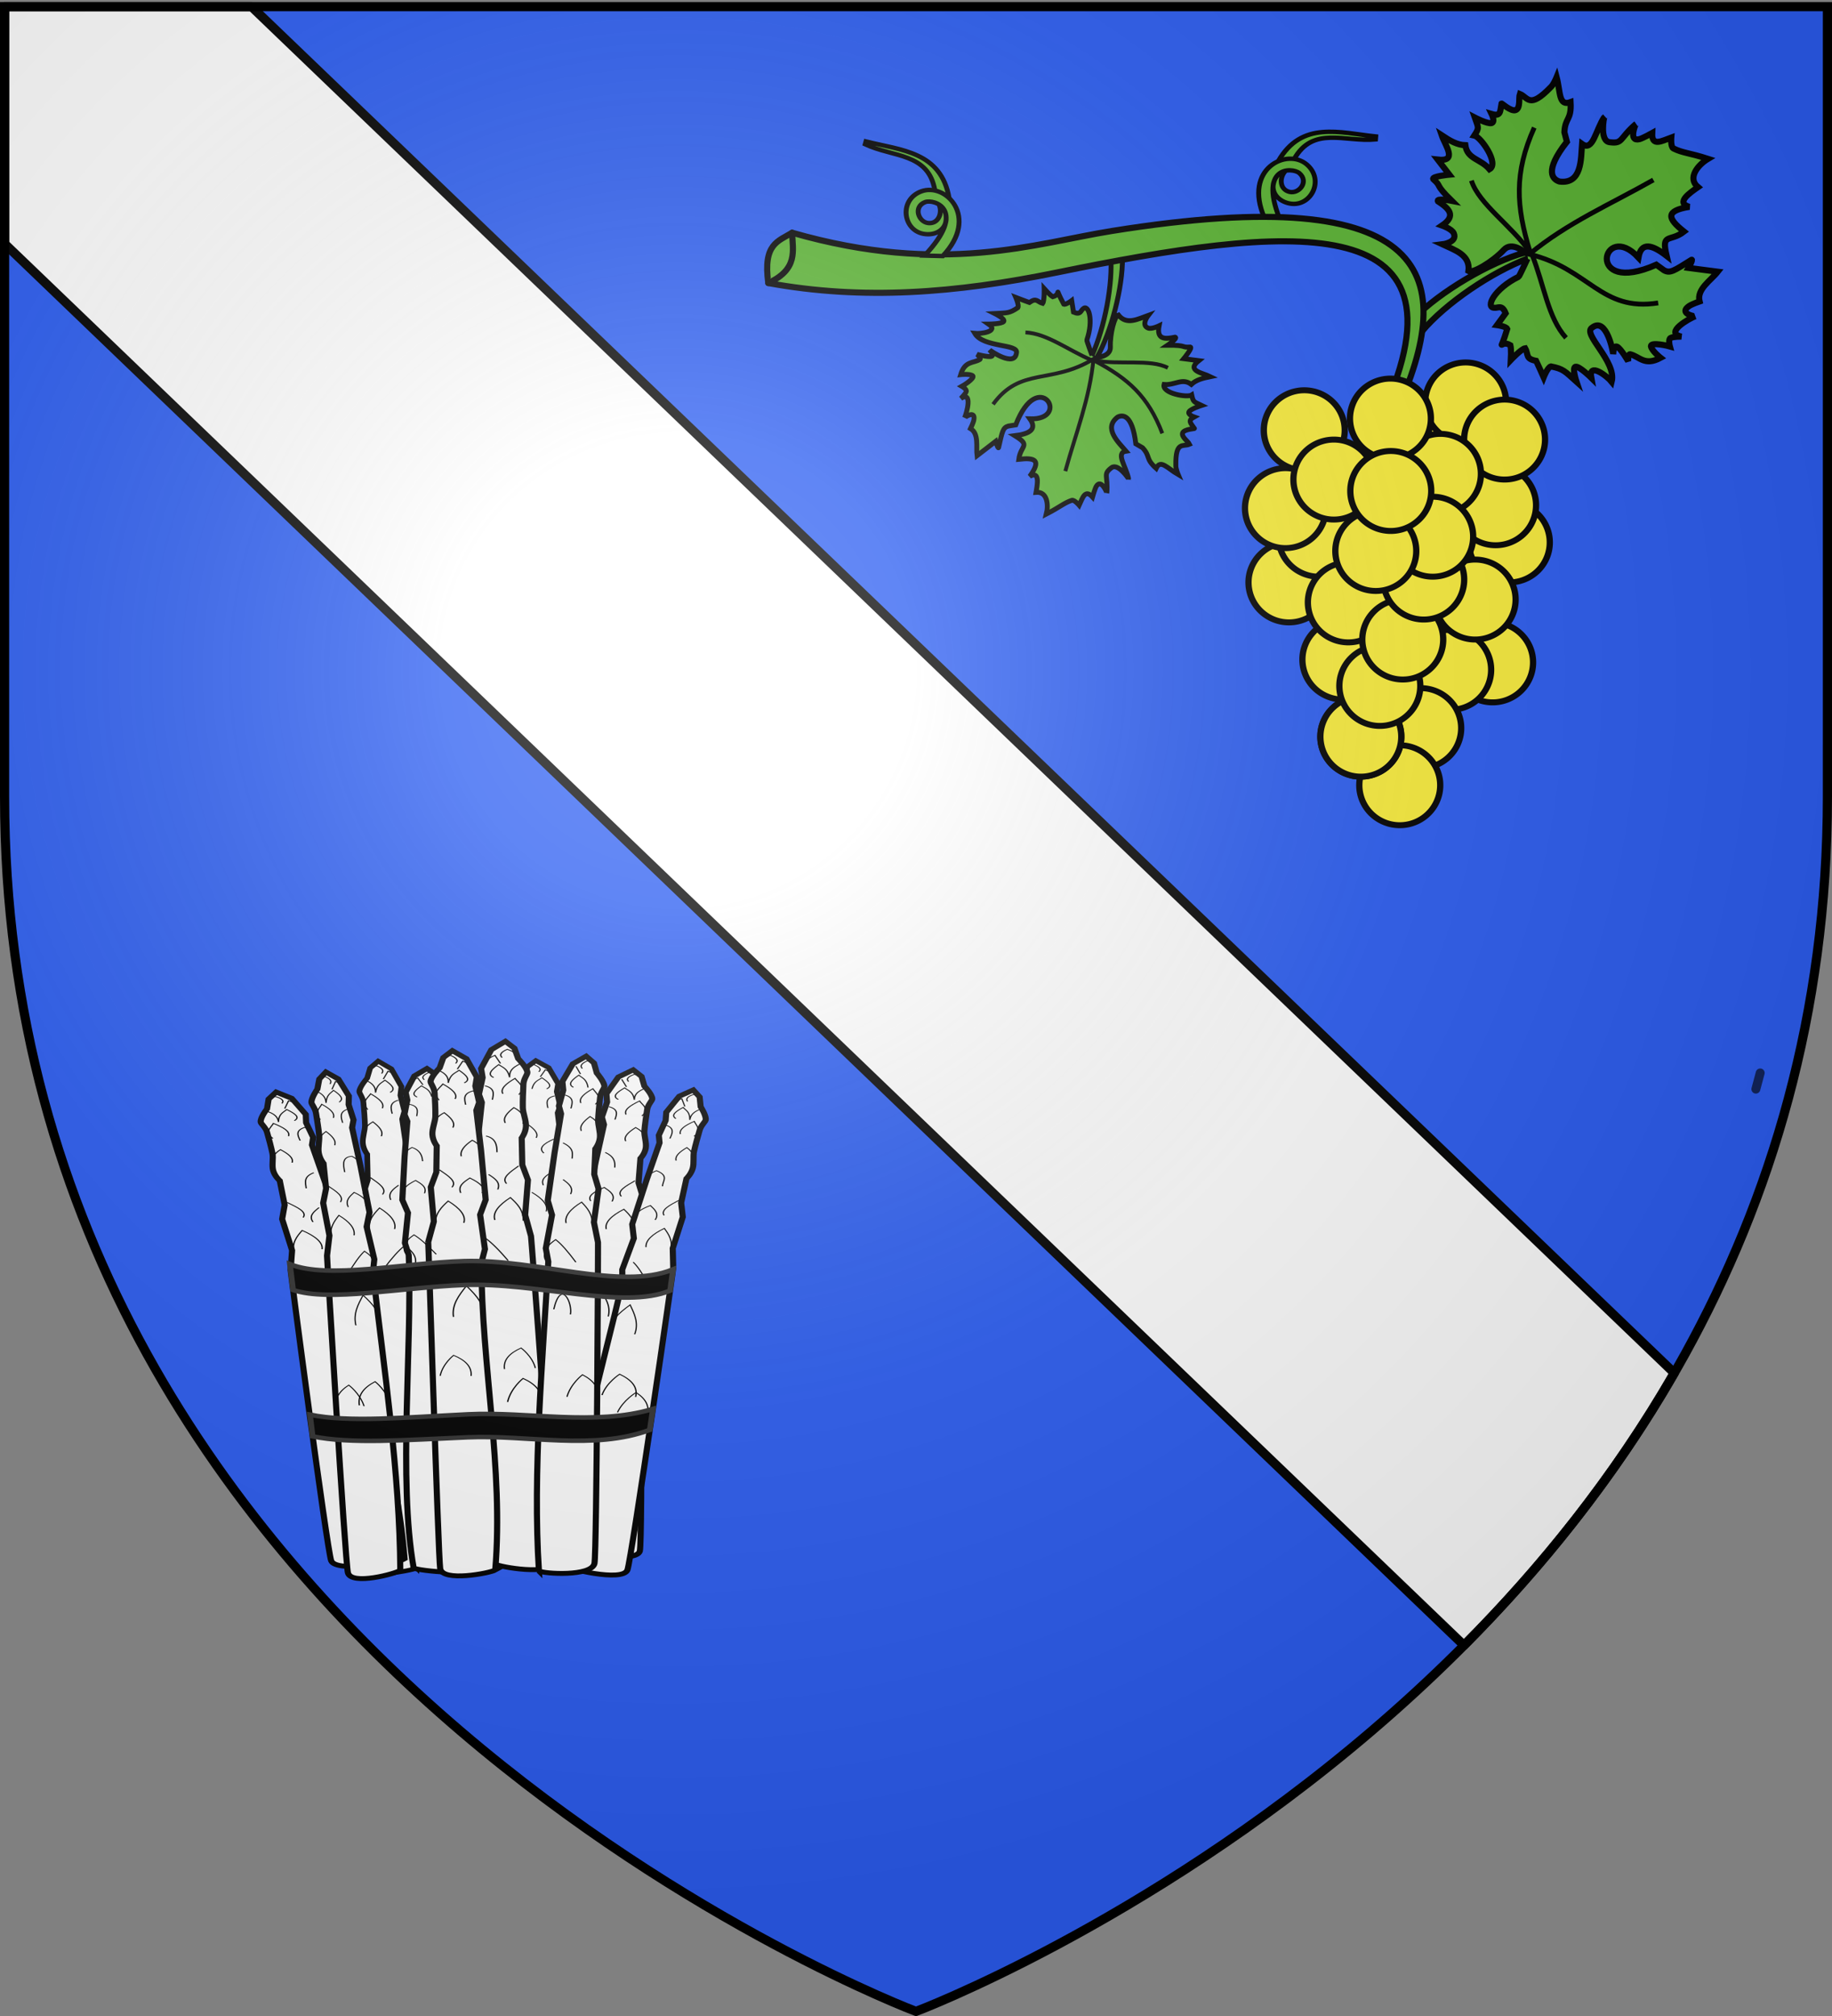
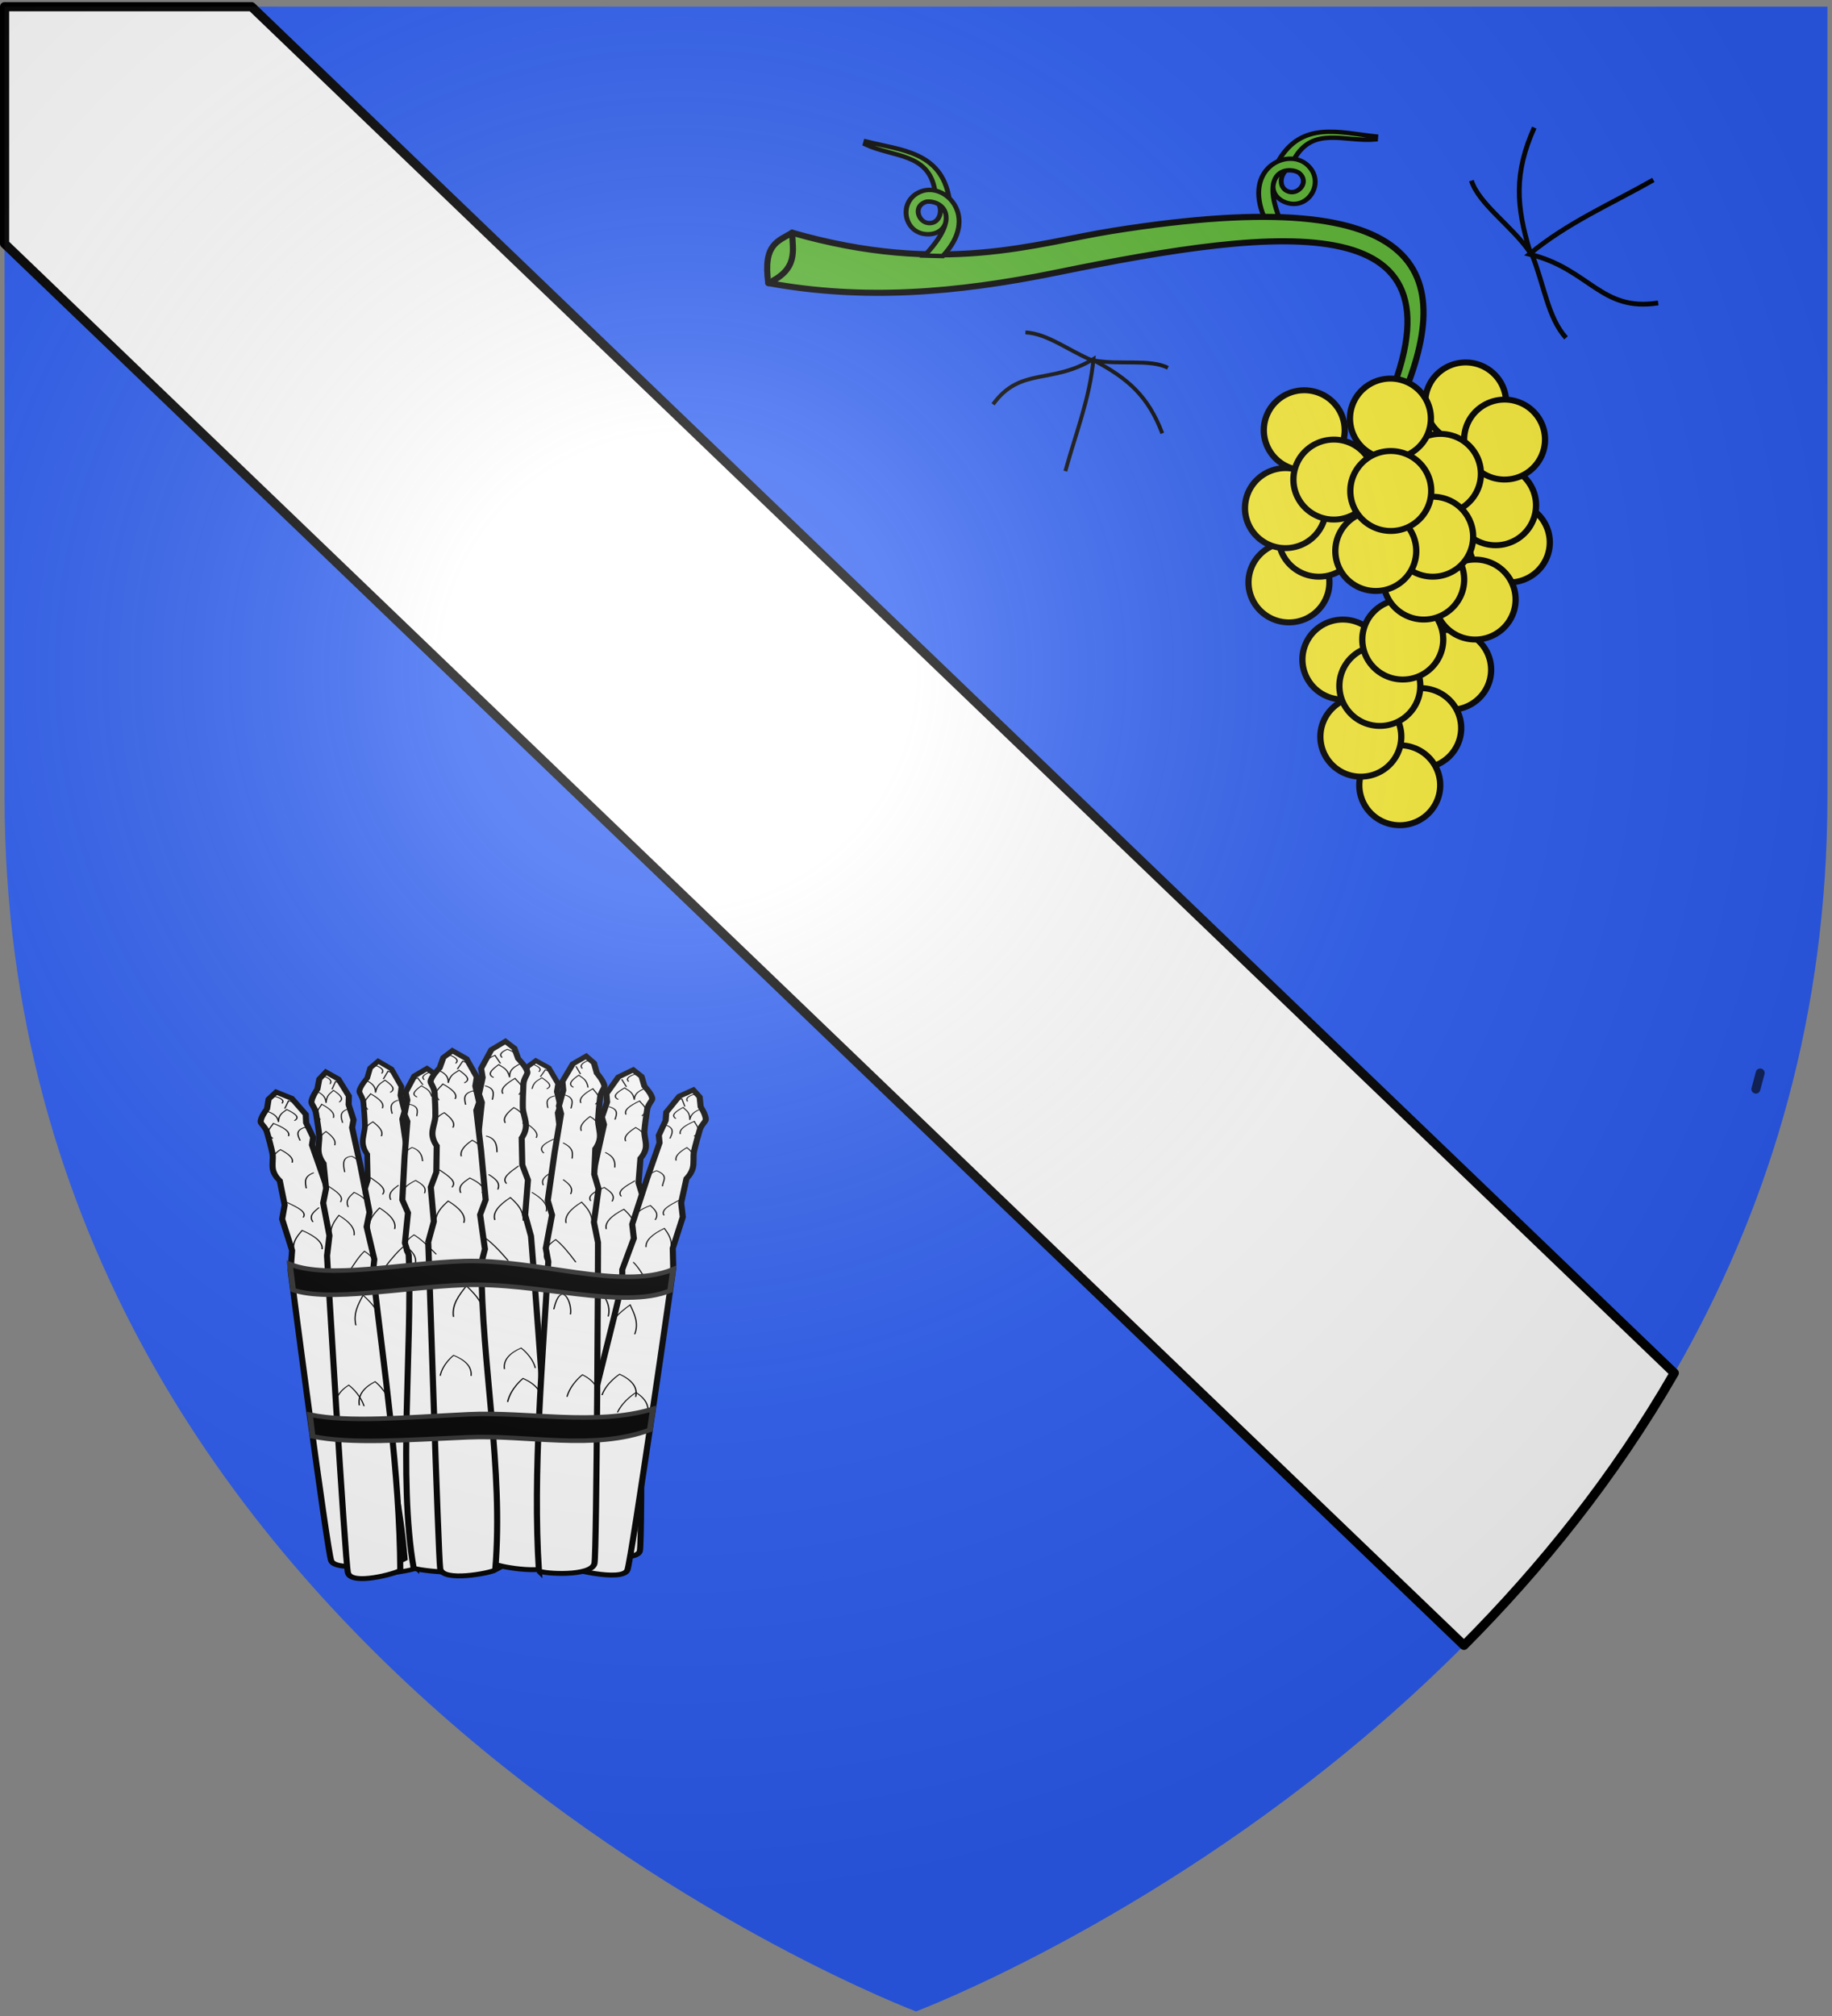
<svg xmlns="http://www.w3.org/2000/svg" xmlns:xlink="http://www.w3.org/1999/xlink" width="600" height="660" version="1.0">
  <rect width="100%" height="100%" fill="#808080" stroke="none" />
  <desc>Flag of Canton of Valais (Wallis)</desc>
  <defs>
    <g id="c">
      <path id="b" d="M0 0v1h.5z" transform="rotate(18 3.157 -.5)" />
      <use xlink:href="#b" width="810" height="540" transform="scale(-1 1)" />
    </g>
    <g id="d">
      <use xlink:href="#c" width="810" height="540" transform="rotate(72)" />
      <use xlink:href="#c" width="810" height="540" transform="rotate(144)" />
    </g>
    <g id="g">
      <path id="f" d="M0 0v1h.5z" transform="rotate(18 3.157 -.5)" />
      <use xlink:href="#f" width="810" height="540" transform="scale(-1 1)" />
    </g>
    <g id="h">
      <use xlink:href="#g" width="810" height="540" transform="rotate(72)" />
      <use xlink:href="#g" width="810" height="540" transform="rotate(144)" />
    </g>
    <radialGradient xlink:href="#a" id="k" cx="221.445" cy="226.331" r="300" fx="221.445" fy="226.331" gradientTransform="matrix(1.353 0 0 1.349 -77.63 -85.747)" gradientUnits="userSpaceOnUse" />
    <linearGradient id="a">
      <stop offset="0" style="stop-color:white;stop-opacity:.314" />
      <stop offset=".19" style="stop-color:white;stop-opacity:.251" />
      <stop offset=".6" style="stop-color:#6b6b6b;stop-opacity:.125" />
      <stop offset="1" style="stop-color:black;stop-opacity:.125" />
    </linearGradient>
    <path id="e" d="M2.922 27.673c0-5.952 2.317-9.844 5.579-11.013 1.448-.519 3.307-.273 5.018 1.447 2.119 2.129 2.736 7.993-3.483 9.121.658-.956.619-3.081-.714-3.787-.99-.524-2.113-.253-2.676.123-.824.552-1.729 2.106-1.679 4.108z" />
  </defs>
  <g style="display:inline">
    <path d="M300 658.5s298.5-112.32 298.5-397.772V2.176H1.5v258.552C1.5 546.18 300 658.5 300 658.5" style="fill:#2b5df2;fill-opacity:1;fill-rule:evenodd;stroke:none;stroke-width:1px;stroke-linecap:butt;stroke-linejoin:miter;stroke-opacity:1" />
    <path d="M1.5 2.188V79.78l477.969 458.875c25.166-25.286 49.128-54.894 68.875-89.156L82.375 2.188z" style="opacity:1;fill:#fff;fill-opacity:1;stroke:#000;stroke-width:3;stroke-linecap:round;stroke-linejoin:round;stroke-miterlimit:4;stroke-dasharray:none;stroke-opacity:1" />
  </g>
  <g style="display:inline" transform="translate(-700)">
    <g id="j">
      <path d="M-95.745 281.381v-4.679h0z" style="opacity:.615;fill:#fcef3c;fill-opacity:.991;fill-rule:evenodd;stroke:#000;stroke-width:2.5;stroke-linecap:round;stroke-linejoin:round;stroke-miterlimit:4;stroke-dasharray:none;stroke-dashoffset:0;stroke-opacity:1" transform="rotate(150 257.828 2471.341)scale(1.464)" />
      <path d="M-95.745 281.381v-4.679h0z" style="opacity:.615;fill:#fcef3c;fill-opacity:.991;fill-rule:evenodd;stroke:#000;stroke-width:2.5;stroke-linecap:round;stroke-linejoin:round;stroke-miterlimit:4;stroke-dasharray:none;stroke-dashoffset:0;stroke-opacity:1" transform="rotate(60 1167.899 1220.944)scale(1.464)" />
-       <path d="M-163.58 141.605s7.052 9.898 7.015 10.44c-1.146 16.905 6.184 27.658 9.156 22.714 1.444-1.9.44-5.275 6.501-4.395l3.678 8.343s3.537-4.56 5.242-4.318c12.123 12.81 2.91 7.124 9.764 3.365 2.446.65 8.087 4.346 8.087 4.346s-2.729-9.139-1.836-11.362c4.54.036 5.636 3.324 10.206-2.02 1.096.032 11.205 1.095 11.205 1.095s-4.22-5.263-3.609-7.301c5.158-5.957 6.925-6.042 16.184-9.044 0 0-8.99-1.801-8.37-4.097.62-2.295 10.851-5.084 10.851-5.084-9.631-3.421 3.96-9.061 8.531-9.779-9.48-9.189-35.326 1.289-35.288-6.371-1.548-11.292 20.176-3.51 20.92-2.996 0 0-4.978-2.97-2.876-4.452 2.103-1.482 11.286-1.474 11.286-1.474s-3.913-1.976-3.19-3.176c4.178-4.453 11.063-3.942 11.447-15.35 0 0-6.615 2.656-9.322 1.55-2.324-1.41 5.584-9.678 6.038-10.107 0 0-4.294-1.107-4.304-2.97s2.667-6.35 2.667-6.35c-7.542 8.416-7.37-9.962-6.694-13.815-.118.71-6.773 8.196-7.411.3-.187-2.31.773-7.175.773-7.175-7.562-2.135-7.79-12.635-10.367-19.062l-11.149 14.587s-3.125-5.231-3.431-4.212c.444 12.896.837 15.944-2.978 18.191l-5.344 2.389c-5.222 48.997-41.399 14.736-9.42 7.395-7.776-6.437-2.722-11.393 7.895-15.708-14.473-4.325-6.203-5.855-7.692-16.929-12.345 4.87-17.086 3.704-11.696-10.579-6.649 6.413-7.407-4.875-7.92-10.806-8.35 3.095-12.035-6.946-12.132-14.2-9.138 8.252-10.923 11.809-16.416 15.433-1.814 1.04-6.508-2.244-6.508-2.244-1.094 6.109-1.012 13.618-8.358 8.878 0 0-.109 6.88-.697 8.853-2.068 6.933-9.237-2.655-9.232-2.836 2.573 13.606 6.852 13.005 1.57 19.837-3.891 5.034-15.2-4.785-15.192-5.065 4.307 8.853 15.368 16.974 7.597 20.44 7.718 5.282 21.818 12.6 13.217 23.874-3.042 2.806-10.305 5.63-19.107-16.379l-5.89-1.617c-7.886-5-4.06-7.554-14.336-12.715-1.398 7.92-8.466 2.281-17.811-.257 0 0 3.228 4.142 3.633 6.53 5.182 18.289-1.655 15.14-6.02 18.54 1.587 1.845 7.85 3.94 7.405 7.204-.445 3.265-8.95 5.654-7.854 5.686 3.523 3.183 6.973 4.274 2.473 8.553 0 0 5.675.42 4.84 2.967-.833 2.546-8.176 7.218-8.176 7.218 6.622 1.264 6.866.588 9.546 5.843 2.769-3.06 22.946-4.84 22.89 2.315-8.426 1.52-12.276 8.895-20.472 5.553-2.695 4.348-7.133 6.876-12.697 9.658 6.755 1.324 19.45-.503 11.874 9.708l11.72-1.574s-4.577 10.025-2.66 10.08c7.39-2.463 2.304.98 17.522-3.225 0 0-6.54 7.522-4.076 7.593 7.076-3.573 13.575-5.801 14.363 5.298 0 0 4.842-4.201 7.798-3.888 6.224.66 2.44 9.581 2.44 9.581 6.994-4.847 14.4-11.988 22.572-5.702 2.551-1.304 2.628-15.7-.475-25.79-2.185-7.107 8.038-10.533 8.038-10.533-5.716 21.894-5.314 58.417.84 79.94l9.623.34c-7.905-21.698-10.221-56.143-6.401-79.68z" style="fill:#5ab532;fill-opacity:1;fill-rule:evenodd;stroke:#000;stroke-width:3.805;stroke-linecap:butt;stroke-linejoin:miter;stroke-miterlimit:4;stroke-dasharray:none;stroke-opacity:1;display:inline" transform="rotate(60 548.284 1193.548)scale(.526)" />
      <path d="M-166.8 49.218c-.225 30.832-3.73 59.503 1.42 89.975 26.465-27.844 53.398-20.455 66.375-54.292M-166.487 138.085c-28.86-6.663-47.43-15.766-65.592-40.922M-166.43 138.28c-19.514 1.498-41.62 12.554-56.658 9.262" style="fill:none;fill-rule:evenodd;stroke:#000;stroke-width:3.003;stroke-linecap:butt;stroke-linejoin:miter;stroke-miterlimit:4;stroke-dasharray:none;stroke-opacity:1" transform="rotate(60 548.284 1193.548)scale(.526)" />
      <path d="M-164.327 137.892c20.506 2.994 38.94 11.088 55.456 7.564" style="fill:none;fill-rule:evenodd;stroke:#000;stroke-width:3.003;stroke-linecap:butt;stroke-linejoin:miter;stroke-miterlimit:4;stroke-dasharray:none;stroke-opacity:1" transform="rotate(60 548.284 1193.548)scale(.526)" />
    </g>
    <use xlink:href="#i" width="600" height="660" transform="scale(-1 1)rotate(-20 -88.119 6097.298)" />
    <use xlink:href="#j" width="600" height="660" transform="rotate(135 998.866 112.227)scale(.8)" />
    <path d="M959.425 76.19c-4.616 2.852-9.567 3.62-7.807 16.483 30.994 5.656 61.105 3.364 94.554-3.47 74.45-15.211 137.788-22.53 106.7 45.904h4.337c20.327-44.48 12.9-76.415-92.911-59.514-25.148 3.998-55.28 14.798-104.873.598" style="opacity:1;fill:#5ab532;fill-opacity:1;stroke:#000;stroke-width:2;stroke-linecap:round;stroke-linejoin:round;stroke-miterlimit:4;stroke-dasharray:none;stroke-opacity:1" />
    <path d="M783.942 599.635a19.092 19.799 0 1 1 .031.01" style="fill:#fcef3c;fill-opacity:1;fill-rule:evenodd;stroke:#000;stroke-width:2.953;stroke-linecap:round;stroke-linejoin:miter;stroke-miterlimit:4;stroke-dasharray:none;stroke-dashoffset:0;stroke-opacity:1" transform="matrix(.694 0 0 .661 646.323 -206.287)" />
    <path d="M783.942 599.635a19.092 19.799 0 1 1 .031.01" style="fill:#fcef3c;fill-opacity:1;fill-rule:evenodd;stroke:#000;stroke-width:2.953;stroke-linecap:round;stroke-linejoin:miter;stroke-miterlimit:4;stroke-dasharray:none;stroke-dashoffset:0;stroke-opacity:1" transform="matrix(.694 0 0 .661 641.825 -218.446)" />
    <path d="M783.942 599.635a19.092 19.799 0 1 1 .031.01" style="fill:#fcef3c;fill-opacity:1;fill-rule:evenodd;stroke:#000;stroke-width:2.953;stroke-linecap:round;stroke-linejoin:miter;stroke-miterlimit:4;stroke-dasharray:none;stroke-dashoffset:0;stroke-opacity:1" transform="matrix(.694 0 0 .661 616.322 -241.828)" />
    <path d="M783.942 599.635a19.092 19.799 0 1 1 .031.01" style="fill:#fcef3c;fill-opacity:1;fill-rule:evenodd;stroke:#000;stroke-width:2.953;stroke-linecap:round;stroke-linejoin:miter;stroke-miterlimit:4;stroke-dasharray:none;stroke-dashoffset:0;stroke-opacity:1" transform="matrix(.694 0 0 .661 579.162 -243.011)" />
    <path d="M783.942 599.635a19.092 19.799 0 1 1 .031.01" style="fill:#fcef3c;fill-opacity:1;fill-rule:evenodd;stroke:#000;stroke-width:2.953;stroke-linecap:round;stroke-linejoin:miter;stroke-miterlimit:4;stroke-dasharray:none;stroke-dashoffset:0;stroke-opacity:1" transform="matrix(.694 0 0 .661 632.016 -252.115)" />
    <path d="M783.942 599.635a19.092 19.799 0 1 1 .031.01" style="fill:#fcef3c;fill-opacity:1;fill-rule:evenodd;stroke:#000;stroke-width:2.953;stroke-linecap:round;stroke-linejoin:miter;stroke-miterlimit:4;stroke-dasharray:none;stroke-dashoffset:0;stroke-opacity:1" transform="matrix(.694 0 0 .661 644.767 -239.956)" />
    <path d="M783.942 599.635a19.092 19.799 0 1 1 .031.01" style="fill:#fcef3c;fill-opacity:1;fill-rule:evenodd;stroke:#000;stroke-width:2.953;stroke-linecap:round;stroke-linejoin:miter;stroke-miterlimit:4;stroke-dasharray:none;stroke-dashoffset:0;stroke-opacity:1" transform="matrix(.694 0 0 .661 574.146 -193.193)" />
    <path d="M783.942 599.635a19.092 19.799 0 1 1 .031.01" style="fill:#fcef3c;fill-opacity:1;fill-rule:evenodd;stroke:#000;stroke-width:2.953;stroke-linecap:round;stroke-linejoin:miter;stroke-miterlimit:4;stroke-dasharray:none;stroke-dashoffset:0;stroke-opacity:1" transform="matrix(.694 0 0 .661 583.954 -208.158)" />
    <path d="M783.942 599.635a19.092 19.799 0 1 1 .031.01" style="fill:#fcef3c;fill-opacity:1;fill-rule:evenodd;stroke:#000;stroke-width:2.953;stroke-linecap:round;stroke-linejoin:miter;stroke-miterlimit:4;stroke-dasharray:none;stroke-dashoffset:0;stroke-opacity:1" transform="matrix(.694 0 0 .661 572.997 -217.51)" />
    <path d="M783.942 599.635a19.092 19.799 0 1 1 .031.01" style="fill:#fcef3c;fill-opacity:1;fill-rule:evenodd;stroke:#000;stroke-width:2.953;stroke-linecap:round;stroke-linejoin:miter;stroke-miterlimit:4;stroke-dasharray:none;stroke-dashoffset:0;stroke-opacity:1" transform="matrix(.694 0 0 .661 623.763 -228.733)" />
    <path d="M783.942 599.635a19.092 19.799 0 1 1 .031.01" style="fill:#fcef3c;fill-opacity:1;fill-rule:evenodd;stroke:#000;stroke-width:2.953;stroke-linecap:round;stroke-linejoin:miter;stroke-miterlimit:4;stroke-dasharray:none;stroke-dashoffset:0;stroke-opacity:1" transform="matrix(.694 0 0 .661 588.858 -226.862)" />
    <path d="M783.942 599.635a19.092 19.799 0 1 1 .031.01" style="fill:#fcef3c;fill-opacity:1;fill-rule:evenodd;stroke:#000;stroke-width:2.953;stroke-linecap:round;stroke-linejoin:miter;stroke-miterlimit:4;stroke-dasharray:none;stroke-dashoffset:0;stroke-opacity:1" transform="matrix(.694 0 0 .661 607.382 -246.827)" />
-     <path d="M783.942 599.635a19.092 19.799 0 1 1 .031.01" style="fill:#fcef3c;fill-opacity:1;fill-rule:evenodd;stroke:#000;stroke-width:2.953;stroke-linecap:round;stroke-linejoin:miter;stroke-miterlimit:4;stroke-dasharray:none;stroke-dashoffset:0;stroke-opacity:1" transform="matrix(.694 0 0 .661 640.844 -167.007)" />
    <path d="M783.942 599.635a19.092 19.799 0 1 1 .031.01" style="fill:#fcef3c;fill-opacity:1;fill-rule:evenodd;stroke:#000;stroke-width:2.953;stroke-linecap:round;stroke-linejoin:miter;stroke-miterlimit:4;stroke-dasharray:none;stroke-dashoffset:0;stroke-opacity:1" transform="matrix(.694 0 0 .661 627.112 -164.588)" />
    <path d="M783.942 599.635a19.092 19.799 0 1 1 .031.01" style="fill:#fcef3c;fill-opacity:1;fill-rule:evenodd;stroke:#000;stroke-width:2.953;stroke-linecap:round;stroke-linejoin:miter;stroke-miterlimit:4;stroke-dasharray:none;stroke-dashoffset:0;stroke-opacity:1" transform="matrix(.694 0 0 .661 635.127 -187.582)" />
    <path d="M783.942 599.635a19.092 19.799 0 1 1 .031.01" style="fill:#fcef3c;fill-opacity:1;fill-rule:evenodd;stroke:#000;stroke-width:2.953;stroke-linecap:round;stroke-linejoin:miter;stroke-miterlimit:4;stroke-dasharray:none;stroke-dashoffset:0;stroke-opacity:1" transform="matrix(.694 0 0 .661 591.801 -167.94)" />
-     <path d="M783.942 599.635a19.092 19.799 0 1 1 .031.01" style="fill:#fcef3c;fill-opacity:1;fill-rule:evenodd;stroke:#000;stroke-width:2.953;stroke-linecap:round;stroke-linejoin:miter;stroke-miterlimit:4;stroke-dasharray:none;stroke-dashoffset:0;stroke-opacity:1" transform="matrix(.694 0 0 .661 593.595 -186.647)" />
    <path d="M783.942 599.635a19.092 19.799 0 1 1 .031.01" style="fill:#fcef3c;fill-opacity:1;fill-rule:evenodd;stroke:#000;stroke-width:2.953;stroke-linecap:round;stroke-linejoin:miter;stroke-miterlimit:4;stroke-dasharray:none;stroke-dashoffset:0;stroke-opacity:1" transform="matrix(.694 0 0 .661 617.303 -145.495)" />
    <path d="M783.942 599.635a19.092 19.799 0 1 1 .031.01" style="fill:#fcef3c;fill-opacity:1;fill-rule:evenodd;stroke:#000;stroke-width:2.953;stroke-linecap:round;stroke-linejoin:miter;stroke-miterlimit:4;stroke-dasharray:none;stroke-dashoffset:0;stroke-opacity:1" transform="matrix(.694 0 0 .661 610.437 -126.79)" />
-     <path d="M783.942 599.635a19.092 19.799 0 1 1 .031.01" style="fill:#fcef3c;fill-opacity:1;fill-rule:evenodd;stroke:#000;stroke-width:2.953;stroke-linecap:round;stroke-linejoin:miter;stroke-miterlimit:4;stroke-dasharray:none;stroke-dashoffset:0;stroke-opacity:1" transform="matrix(.694 0 0 .661 597.686 -142.69)" />
    <path d="M783.942 599.635a19.092 19.799 0 1 1 .031.01" style="fill:#fcef3c;fill-opacity:1;fill-rule:evenodd;stroke:#000;stroke-width:2.953;stroke-linecap:round;stroke-linejoin:miter;stroke-miterlimit:4;stroke-dasharray:none;stroke-dashoffset:0;stroke-opacity:1" transform="matrix(.694 0 0 .661 597.686 -142.69)" />
    <path d="M783.942 599.635a19.092 19.799 0 1 1 .031.01" style="fill:#fcef3c;fill-opacity:1;fill-rule:evenodd;stroke:#000;stroke-width:2.953;stroke-linecap:round;stroke-linejoin:miter;stroke-miterlimit:4;stroke-dasharray:none;stroke-dashoffset:0;stroke-opacity:1" transform="matrix(.694 0 0 .661 603.908 -159.298)" />
    <path d="M783.942 599.635a19.092 19.799 0 1 1 .031.01" style="fill:#fcef3c;fill-opacity:1;fill-rule:evenodd;stroke:#000;stroke-width:2.953;stroke-linecap:round;stroke-linejoin:miter;stroke-miterlimit:4;stroke-dasharray:none;stroke-dashoffset:0;stroke-opacity:1" transform="matrix(.694 0 0 .661 611.418 -174.488)" />
    <path d="M783.942 599.635a19.092 19.799 0 1 1 .031.01" style="fill:#fcef3c;fill-opacity:1;fill-rule:evenodd;stroke:#000;stroke-width:2.953;stroke-linecap:round;stroke-linejoin:miter;stroke-miterlimit:4;stroke-dasharray:none;stroke-dashoffset:0;stroke-opacity:1" transform="matrix(.694 0 0 .661 618.284 -194.13)" />
    <path d="M783.942 599.635a19.092 19.799 0 1 1 .031.01" style="fill:#fcef3c;fill-opacity:1;fill-rule:evenodd;stroke:#000;stroke-width:2.953;stroke-linecap:round;stroke-linejoin:miter;stroke-miterlimit:4;stroke-dasharray:none;stroke-dashoffset:0;stroke-opacity:1" transform="matrix(.694 0 0 .661 621.227 -208.158)" />
    <path d="M783.942 599.635a19.092 19.799 0 1 1 .031.01" style="fill:#fcef3c;fill-opacity:1;fill-rule:evenodd;stroke:#000;stroke-width:2.953;stroke-linecap:round;stroke-linejoin:miter;stroke-miterlimit:4;stroke-dasharray:none;stroke-dashoffset:0;stroke-opacity:1" transform="matrix(.694 0 0 .661 602.59 -203.482)" />
    <path d="M783.942 599.635a19.092 19.799 0 1 1 .031.01" style="fill:#fcef3c;fill-opacity:1;fill-rule:evenodd;stroke:#000;stroke-width:2.953;stroke-linecap:round;stroke-linejoin:miter;stroke-miterlimit:4;stroke-dasharray:none;stroke-dashoffset:0;stroke-opacity:1" transform="matrix(.694 0 0 .661 607.495 -223.122)" />
    <g id="i">
      <path d="M1006.566 59.075c-6.537-20.191-22.755-17.63-37.539-18.795l-.117 1.335c12.127 3.693 26.149-1.29 31.377 15.178" style="fill:#5ab532;fill-opacity:1;stroke:#000;stroke-width:2;stroke-miterlimit:4;stroke-dasharray:none;stroke-opacity:1" transform="matrix(.788 .139 -.125 .709 225.06 -116.937)" />
      <path d="M1003.167 63.16c1.864 3.456.716 8.501-3.32 8.74-4.033.24-7.2-6.149-2.631-9.163 3.26-2.15 17.793-.031 3.537 24.02l7.352-1.225c12.188-20.488-4.123-33.229-13.249-27.28-8.442 5.503-4.73 18.697 3.8 18.846 4.908.085 8.92-3.5 8.193-8.542" style="fill:#5ab532;fill-opacity:1;stroke:#000;stroke-width:2;stroke-miterlimit:4;stroke-dasharray:none;stroke-opacity:1" transform="matrix(.788 .139 -.125 .709 225.06 -116.937)" />
    </g>
    <path d="M959.425 76.19c.194 5.844 2.083 11.9-7.807 16.483" style="opacity:1;fill:#5ab532;fill-opacity:1;stroke:#000;stroke-width:2;stroke-linecap:round;stroke-linejoin:round;stroke-miterlimit:4;stroke-dasharray:none;stroke-opacity:1" />
  </g>
  <g style="display:inline">
    <path d="M142.506 520.434c-1.613 1.263-21.484 5.415-22.325-.069-.682-4.447 4.581-133.398 4.628-130.702l1.45-8.275-1.302-13.727 1.49-5.985-.184-10.538s-1.242-1.969-1.425-4.52c-.168-2.347.724-5.189.685-7.383-.046-2.674-.29-6.281-.492-9.186-.143-2.072-1.328-3.769-1.342-4.532-.032-1.833 2.561-5.545 2.561-5.545l.991-4.142 2.609-2.795 4.307 3.133 3.316 7.275-.338 3.581 1.321 6.5-.751 3.206 1.874 16.01 1.938 19.673-1.49 5.984 1.834 13.718-.907 5.52c1.212 40.92 4.245 81.81 1.552 122.8z" style="fill:#fff;fill-opacity:1;fill-rule:evenodd;stroke:#000;stroke-width:1.854;stroke-linecap:butt;stroke-linejoin:miter;stroke-miterlimit:4;stroke-dasharray:none;stroke-opacity:1" transform="matrix(1 0 0 .8 -6 96.972)" />
    <path d="M141.481 520.489c1.687 1.047 20.624 3.764 21.132-1.188.412-4.016-7.239-137.326-7.123-134.911l-1.948-7.333.47-12.354-1.85-5.28-.453-9.442s1.12-1.826 1.148-4.12c.026-2.109-1.036-4.607-1.13-6.573-.115-2.396-.09-5.637-.064-8.248.018-1.862 1.098-3.441 1.065-4.125-.079-1.642-2.892-4.832-2.892-4.832l-1.24-3.656-2.773-2.369-4.11 3.026-2.87 6.682.554 3.189-.927 5.886.944 2.83-.902 14.427-.745 17.71 1.85 5.28-1.002 12.373 1.239 4.894c1.265 36.69-3.54 91.582 1.627 128.134z" style="fill:#fff;fill-opacity:1;fill-rule:evenodd;stroke:#000;stroke-width:2;stroke-linecap:butt;stroke-linejoin:miter;stroke-miterlimit:4;stroke-dasharray:none;stroke-opacity:1" transform="matrix(1 0 0 .8 -6 96.972)" />
    <path d="M188.073 499.004c-1.65 1.105-21.632 4.501-22.313-.43-.551-3.999 8.476-119.54 8.444-117.122l1.69-7.396-.9-12.33 1.664-5.342.124-9.452s-1.184-1.786-1.292-4.077c-.1-2.107.875-4.64.9-6.609.032-2.398-.107-5.637-.223-8.245-.083-1.86-1.218-3.4-1.209-4.085.022-1.644 2.722-4.93 2.722-4.93l1.11-3.698 2.69-2.463 4.213 2.88 3.102 6.578-.442 3.206 1.131 5.85-.845 2.862 1.406 14.386 1.362 17.673-1.664 5.341 1.433 12.331-1.067 4.934c.016 36.713 1.853 73.428-2.036 110.138z" style="fill:#fff;fill-opacity:1;fill-rule:evenodd;stroke:#000;stroke-width:1.854;stroke-linecap:butt;stroke-linejoin:miter;stroke-miterlimit:4;stroke-dasharray:none;stroke-opacity:1" transform="matrix(1 0 0 .8 -6 96.972)" />
    <path d="M168.017 518.82c1.813 1.256 18.477 4.932 19.193-.812.58-4.66-7.37-136.249-7.32-133.44l-1.896-8.566.913-14.35-1.854-6.179-.191-10.986s1.285-2.097 1.39-4.763c.096-2.45-.985-5.378-1.025-7.666-.05-2.787.083-6.554.196-9.588.08-2.164 1.313-3.976 1.299-4.771-.033-1.911-3.01-5.681-3.01-5.681l-1.238-4.279-2.96-2.815-4.596 3.425-3.357 7.703.503 3.718-1.204 6.821.943 3.313-1.454 16.748-1.387 20.569 1.854 6.179-1.496 14.36 1.198 5.716c.2 42.678 1.023 82.741 5.5 125.344z" style="fill:#fff;fill-opacity:1;fill-rule:evenodd;stroke:#000;stroke-width:2;stroke-linecap:butt;stroke-linejoin:miter;stroke-miterlimit:4;stroke-dasharray:none;stroke-opacity:1" transform="matrix(1 0 0 .8 -6 96.972)" />
    <path d="M168.197 521.296c-1.805 1.261-17.284 5.01-18.033-.62-.607-4.567-3.894-136.326-3.927-133.566l1.846-8.444-.997-14.08 1.818-6.097.128-10.793s-1.298-2.04-1.418-4.657c-.11-2.405.954-5.297.98-7.545.033-2.739-.121-6.437-.251-9.415-.093-2.124-1.336-3.884-1.327-4.666.022-1.877 2.976-5.626 2.976-5.626l1.214-4.222 2.943-2.81 4.616 3.291 3.402 7.514-.482 3.66 1.243 6.681-.923 3.268 1.551 16.427 1.507 20.181-1.818 6.098 1.579 14.08-1.165 5.634c.048 41.92 7.317 84.083 4.538 125.707zM138.514 516.698c-1.589 1.336-22.393 5.888-24.042.792-1.337-4.134-13.695-121.608-13.284-119.07l.475-7.936-3.253-12.83.824-5.78-1.607-9.924s-1.616-1.745-2.156-4.135c-.497-2.198.095-4.96-.24-7.026-.408-2.518-1.155-5.899-1.763-8.62-.433-1.942-1.95-3.435-2.067-4.154-.28-1.726 2.05-5.461 2.05-5.461l.526-3.997 2.469-2.872 5.11 2.566 4.585 6.563.11 3.409 2.308 6.012-.39 3.092 4.18 14.931 4.738 18.383-.824 5.78 3.83 12.773-.25 5.288c6.786 38.49 16.131 73.309 18.671 112.216z" style="fill:#fff;fill-opacity:1;fill-rule:evenodd;stroke:#000;stroke-width:2;stroke-linecap:butt;stroke-linejoin:miter;stroke-miterlimit:4;stroke-dasharray:none;stroke-opacity:1" transform="matrix(1 0 0 .8 -6 96.972)" />
    <path d="M137.101 521.417c-1.369 1.312-16.047 6.296-17.154.983-.898-4.31-7.045-132.462-6.83-129.832l.773-8.152-2.049-13.34.956-5.917-.84-10.28s-1.242-1.862-1.57-4.345c-.3-2.282.318-5.101.143-7.243-.213-2.608-.663-6.118-1.03-8.945-.262-2.016-1.435-3.614-1.496-4.359-.146-1.788 1.946-5.54 1.946-5.54l.625-4.094 2.165-2.858 4.07 2.847 3.446 6.94-.075 3.514 1.604 6.282-.47 3.168 2.709 15.539 3 19.115-.955 5.917 2.526 13.305-.46 5.434c3.708 39.898 8.761 81.704 8.966 121.861zM191.103 513.332c1.714 1.22 23.296 5.431 24.44.236.926-4.213.4-126.71.24-124.15l-1.252-7.877 1.984-13.014-1.388-5.702.629-10.002s1.439-1.853 1.743-4.273c.279-2.225-.582-4.935-.45-7.019.159-2.538.572-5.959.91-8.714.242-1.965 1.608-3.56 1.654-4.284.11-1.74-2.578-5.299-2.578-5.299l-.916-3.946-2.743-2.69-4.841 2.917-3.925 6.863.225 3.404-1.711 6.153.692 3.054-2.7 15.173-2.92 18.653 1.387 5.701-2.564 12.999.768 5.252c-2.988 38.834-7.968 77.613-6.684 116.565z" style="fill:#fff;fill-opacity:1;fill-rule:evenodd;stroke:#000;stroke-width:2;stroke-linecap:butt;stroke-linejoin:miter;stroke-miterlimit:4;stroke-dasharray:none;stroke-opacity:1" transform="matrix(1 0 0 .8 -6 96.972)" />
    <path d="M190.097 519.319c1.357 1.335 19.768 7.036 21.389 1.94 1.314-4.135 15.451-126.243 15.005-123.705l-.158-7.935 3.29-12.832-.538-5.778 1.744-9.924s1.481-1.746 2.036-4.136c.51-2.198.079-4.96.442-7.026.442-2.518 1.212-5.899 1.837-8.62.446-1.942 1.833-3.436 1.96-4.155.302-1.726-1.629-5.46-1.629-5.46l-.332-3.996-2.083-2.87-4.59 2.568-4.257 6.565-.21 3.408-2.232 6.013.243 3.091-4.175 14.933-4.782 18.384.537 5.778-3.796 12.775.047 5.288c-7.246 38.49-16.231 76.788-19.748 115.694z" style="fill:#fff;fill-opacity:1;fill-rule:evenodd;stroke:#000;stroke-width:2;stroke-linecap:butt;stroke-linejoin:miter;stroke-miterlimit:4;stroke-dasharray:none;stroke-opacity:1" transform="matrix(1 0 0 .8 -6 96.972)" />
    <path d="M182.495 521.626c1.594 1.255 17.276 2.402 18.2-3.047.75-4.42 1.234-134.09 1.146-131.411l-1.324-8.223 1.512-13.642-1.4-5.947.345-10.473s1.272-1.957 1.493-4.493c.204-2.332-.644-5.156-.572-7.337.087-2.657.386-6.242.632-9.129.175-2.06 1.386-3.745 1.41-4.504.06-1.821-2.476-5.51-2.476-5.51l-.927-4.116-2.567-2.777-4.354 3.115-3.427 7.23.284 3.56-1.421 6.46.703 3.185-2.118 15.91-2.238 19.552 1.399 5.947-2.043 13.633.822 5.485c-1.835 40.667-5.148 85.798-3.079 126.532z" style="fill:#fff;fill-opacity:1;fill-rule:evenodd;stroke:#000;stroke-width:2;stroke-linecap:butt;stroke-linejoin:miter;stroke-miterlimit:4;stroke-dasharray:none;stroke-opacity:1" transform="matrix(1 0 0 .8 -6 96.972)" />
    <g style="stroke:#000;stroke-opacity:1">
      <path d="M259.232 337.225c-1.338-9.262-6.023-15.436-6.023-15.436-4.722 3.966-7.32 9.157-6.693 16.207m16.063-121.171c.869-4.888-1.545-9.776-6.024-14.664-2.467 4.1-4.84 8.31-4.684 15.435m6.023-24.697c2.025-3.859-1.525-7.718-4.685-11.577-1.115.119-2.23 4.535-3.346 10.805m8.031-39.361c1.022-3.345-.833-6.69-3.346-10.034-3.793 3.602-3.974 7.204-3.347 10.806m14.055-25.47c-3.84 1.727-3.174 5.534-2.677 9.262m-4.016-3.86c1.07-3.344-1.326-6.688-4.685-10.032-1.395 3.163-4.13 5.71-1.338 10.805m9.37-11.577c2.648-2.193.621-5.283-2.008-8.49-1.523 1.982-3.328 2.656-4.016 8.49.05-3.087-.341-6.175-4.685-9.262-1.492 3.087-2.497 6.175-1.338 9.262m16.062-6.175c-.719-2.83-.584-5.66-4.685-8.49l-2.008 5.403m-.669-3.859q1.673-2.7-2.008-5.402c-3.348 2.058-3.51 4.116-3.346 6.174m11.378 76.346c-2.255 2.687-4.57 5.34-3.347 10.033m9.37 45.598c.897-4.201.412-8.668-4.016-13.892-2.42 2.932-5.388 8.392-8.7 15.436" style="fill:none;fill-rule:evenodd;stroke:#000;stroke-width:.534;stroke-linecap:butt;stroke-linejoin:miter;stroke-miterlimit:4;stroke-dasharray:none;stroke-opacity:1" transform="matrix(.794 -.011 .01 .475 -81.419 302.258)" />
      <path d="M280.104 318.388c1.148-8.336 5.705-13.985 5.705-13.985 4.802 3.44 7.505 8.03 7.023 14.366m-25.464-147.528c.132-3.464-1.193-6.893 3.108-10.46 3.059 1.783 4.121 5.279 4.236 9.589m-6.734-30.989c-.505-2.757-1.923-5.491 1.818-8.352 3.875 1.455 3.286 4.883 2.866 8.238m.368-13.163c-2.692-1.9-.73-4.72 1.834-7.66 1.562 1.74 3.381 2.3 4.188 7.513m-10.163-5.29c.661-2.555.469-5.088 4.51-7.725l2.118 4.794m.59-3.476q-1.728-2.38 1.897-4.892m-10.816 83.283c-1.5-2.963.641-6.015 4.478-9.11 2.309 2.355 4.677 4.677 3.55 8.914m-8.432 41.107c-.983-3.744-.59-7.76 3.73-12.553 2.48 2.57 5.56 7.393 9.014 13.626M319.407 313.99c-1.148-8.335-5.705-13.984-5.705-13.984-4.802 3.44-7.505 8.03-7.023 14.366m19.01-70.149c-2.857 5.557-5.698 11.123-5.111 18.567m4.642-56.654c.97-4.361-1.344-8.802-5.721-13.294m9.536-36.458c-4.531 3.123-6.507 6.306-4.236 9.588m-3.038-10.643c1.09-2.973-.695-6.017-3.14-9.077m11.094-19.62c-3.875 1.455-3.286 4.883-2.866 8.238m-.368-13.163c2.692-1.9.73-4.721-1.834-7.66-1.562 1.74-3.381 2.3-4.188 7.513m10.163-5.29c-.661-2.555-.469-5.088-4.51-7.726l-2.118 4.795m-.59-3.476q1.728-2.38-1.897-4.893m6.338 74.175c-2.309 2.354-4.677 4.676-3.55 8.913" style="fill:none;fill-rule:evenodd;stroke:#000;stroke-width:.505;stroke-linecap:butt;stroke-linejoin:miter;stroke-miterlimit:4;stroke-dasharray:none;stroke-opacity:1" transform="matrix(.794 -.011 .01 .475 -81.419 302.258)" />
      <path d="M307.667 337.056c1.466-9.655 6.596-16.091 6.596-16.091 5.17 4.134 8.015 9.546 7.328 16.896m-17.588-126.319c-.952-5.095 1.691-10.19 6.596-15.287 2.701 4.276 5.299 8.665 5.13 16.092m-6.596-25.746c-2.217-4.023 1.67-8.046 5.13-12.07m-13.192-20.918c3.836 1.463 4.467 6.024 4.398 11.264m3.664-20.114c-1.12-3.487.911-6.973 3.664-10.46 4.153 3.755 4.35 7.51 3.664 11.264m-15.39-26.55c4.206 1.8 3.476 5.768 2.932 9.654m4.397-4.023c-1.17-3.486 1.452-6.973 5.13-10.46 1.528 3.299 4.522 5.953 1.466 11.265m-10.26-12.069c-2.9-2.285-.681-5.507 2.198-8.85 1.667 2.066 3.645 2.769 4.397 8.85-.054-3.218.374-6.436 5.13-9.655 1.635 3.219 2.735 6.437 1.466 9.655m-17.588-6.436c.787-2.95.64-5.9 5.13-8.85l2.198 5.631m.733-4.023q-1.832-2.815 2.199-5.632c3.666 2.146 3.844 4.291 3.664 6.437m-12.459 79.588c2.47 2.802 5.004 5.567 3.665 10.46m-5.863 33.052c2.65 3.057 5.9 8.749 9.527 16.092" style="fill:none;fill-rule:evenodd;stroke:#000;stroke-width:.57;stroke-linecap:butt;stroke-linejoin:miter;stroke-miterlimit:4;stroke-dasharray:none;stroke-opacity:1" transform="matrix(.794 -.011 .01 .475 -81.419 302.258)" />
      <path d="M297.834 277.419c1.475-6.813-1.814-13.748-6.143-20.71-3.128 6.346-6.239 12.701-5.596 21.201m5.083-64.691c1.061-4.98-1.472-10.05-6.265-15.18-2.793 4.13-5.484 8.374-5.475 15.671m7.148-25.113c2.304-3.894-1.495-7.944-4.868-11.982-1.224.09-2.544 4.58-3.906 10.967m20.947-19.228c-.145-3.956 1.306-7.872-3.403-11.944-3.316 3.608-5.21 7.25-4.639 10.948m-3.23-19.844c1.194-3.395-.761-6.87-3.438-10.364-4.232 3.58-4.511 7.263-3.906 10.967m17.947-16.143c.554-3.148 2.107-6.27-1.99-9.537-4.243 1.661-3.598 5.576-3.138 9.406m-4.31-4.062c1.246-3.394-1.3-6.884-4.903-10.402-1.599 3.2-4.649 5.73-1.708 11.024m10.517-11.59c2.949-2.17.8-5.39-2.007-8.746-1.711 1.986-3.703 2.626-4.587 8.578.125-3.158-.235-6.33-4.92-9.611-1.704 3.119-2.873 6.25-1.673 9.443m17.722-5.872c-.724-2.917-.513-5.81-4.938-8.821l-2.32 5.474m-.646-3.969q1.893-2.718-2.076-5.586c-3.712 2.013-3.936 4.115-3.802 6.227m15.645 88.87c1.642-3.383-.702-6.868-4.903-10.4-2.529 2.688-5.122 5.339-3.889 10.177" style="fill:none;fill-rule:evenodd;stroke:#000;stroke-width:.565;stroke-linecap:butt;stroke-linejoin:miter;stroke-miterlimit:4;stroke-dasharray:none;stroke-opacity:1" transform="matrix(.794 -.011 .01 .475 -81.419 302.258)" />
      <path d="M232.496 230.041c.449-4.716-2.677-9.048-8.05-13.137-2.269 4.161-4.423 8.415-3.53 15.123m4.045-24.023c1.812-3.881-2.445-7.108-6.279-10.38-1.202.243-1.967 4.543-2.543 10.593m13.616-30.951c-4.408 2.589-3.527 6.722-3.272 10.672m-5.606-17.823c.772-3.278-1.587-6.217-4.665-9.08-3.762 3.846-3.592 7.267-2.543 10.594m15.838-17.186c.167-2.967 1.328-6.04-3.129-8.508-4.006 2.081-2.892 5.596-1.972 9.057m-4.764-3.171c.823-3.283-2.125-6.16-6.122-8.923-1.197 3.15-3.915 5.875-.357 10.358m9.022-12.029c2.66-2.38.14-5.06-3.05-7.78-1.455 2.05-3.353 2.899-3.507 8.487-.26-2.92-1-5.79-6.043-8.194-1.311 3.09-2.091 6.122-.515 8.9m16.859-7.713c-1.071-2.588-1.213-5.275-5.965-7.465l-1.636 5.336m-1.121-3.565q1.546-2.747-2.736-4.865c-3.435 2.336-3.404 4.298-3.015 6.222m20.156 70.74c-2.18 2.802-4.431 5.578-2.622 9.865" style="fill:none;fill-rule:evenodd;stroke:#000;stroke-width:.544;stroke-linecap:butt;stroke-linejoin:miter;stroke-miterlimit:4;stroke-dasharray:none;stroke-opacity:1" transform="matrix(.794 -.011 .01 .475 -81.419 302.258)" />
      <path d="M248.452 338.592c-1.636-8.955-6.134-14.668-6.134-14.668-4.055 4.194-6.145 9.44-5.252 16.283m18.293-58.876c.773-6.615-2.362-12.935-6.351-19.19-2.157 6.311-4.3 12.63-3.232 20.67m.04-62.04c.552-4.832-1.845-9.443-6.097-13.914-2.024 4.173-3.958 8.446-3.485 15.394m4.253-24.53c1.638-3.906-1.73-7.435-4.75-10.99-.997.192-1.792 4.58-2.5 10.78m15.929-20.115c-.37-3.754.567-7.608-3.548-11.08-4.065.248-3.75 5.352-3.101 10.825m-3.91-18.618c.761-3.336-1.061-6.477-3.476-9.573-3.238 3.775-3.232 7.305-2.5 10.78m13.669-16.918c.253-3.045 1.326-6.152-2.237-8.91-3.37 1.947-2.592 5.62-1.971 9.227m-3.788-3.497c.803-3.338-1.505-6.443-4.679-9.482-1.105 3.185-3.442 5.857-.696 10.644m7.874-11.942c2.277-2.32.311-5.202-2.2-8.155-1.276 2.038-2.866 2.82-3.21 8.564-.1-3.019-.596-6.008-4.642-8.729-1.197 3.117-1.954 6.2-.769 9.137m14.14-7.119c-.78-2.715-.791-5.488-4.607-7.974l-1.55 5.412m-.782-3.724q1.376-2.75-2.057-5.14c-2.91 2.237-2.96 4.258-2.716 6.257m18.475 83.277c1.13-3.363-1.013-6.48-4.678-9.482-1.9 2.778-3.855 5.526-2.536 10.027m10.553 43.9c.61-4.164-.036-8.494-4.258-13.296-2.037 3.027-4.447 8.562-7.092 15.665" style="fill:none;fill-rule:evenodd;stroke:#000;stroke-width:.501;stroke-linecap:butt;stroke-linejoin:miter;stroke-miterlimit:4;stroke-dasharray:none;stroke-opacity:1" transform="matrix(.794 -.011 .01 .475 -81.419 302.258)" />
      <path d="M346.66 333.228c1.99-8.69 7.463-14.234 7.463-14.234 4.935 4.07 7.478 9.16 6.391 15.802m-14.531-75.76c2.625 6.125 5.232 12.258 3.933 20.059m-.05-60.205c-.67-4.69 2.246-9.165 7.42-13.503 2.463 4.049 4.816 8.196 4.24 14.938m-5.175-23.805c-1.993-3.79 2.107-7.215 5.781-10.665m-12.023-19.811c3.536 2.796 4.12 6.506 3.773 10.505m4.757-18.068c-.926-3.237 1.292-6.285 4.23-9.29 3.94 3.663 3.932 7.089 3.042 10.461M352 134.588c4.1 1.89 3.154 5.453 2.398 8.954m4.61-3.393c-.979-3.24 1.83-6.253 5.692-9.202 1.345 3.09 4.188 5.683.847 10.33m-9.581-11.59c-2.77-2.252-.379-5.048 2.678-7.915 1.551 1.979 3.487 2.737 3.905 8.311.122-2.93.725-5.83 5.649-8.47 1.456 3.024 2.378 6.016.935 8.866m-11.6-14.647 1.887 5.253m.951-3.614q-1.674-2.67 2.503-4.988c3.542 2.17 3.603 4.132 3.305 6.072M343.7 199.37c-1.374-3.264 1.232-6.289 5.693-9.202 2.31 2.696 4.69 5.362 3.085 9.73" style="fill:none;fill-rule:evenodd;stroke:#000;stroke-width:.544;stroke-linecap:butt;stroke-linejoin:miter;stroke-miterlimit:4;stroke-dasharray:none;stroke-opacity:1" transform="matrix(.794 -.011 .01 .475 -81.419 302.258)" />
      <path d="M352.904 345.259c2.534-8.473 7.838-13.498 7.838-13.498 3.96 4.499 5.73 9.798 4.173 16.312m-14.346-58.9c-.243-6.477 3.66-12.238 8.468-17.844 1.747 6.336 3.478 12.678 1.631 20.328m5.415-59.947c-.163-4.73 2.801-8.921 7.733-12.773 1.794 4.254 3.482 8.596 2.366 15.257m-2.382-24.17c-1.405-3.954 2.502-6.992 6.038-10.095 1.047.295 1.509 4.623 1.72 10.691m-15.234-21.188c.727-3.587.064-7.414 4.763-10.315 5.318 3.706 2.322 7.218 2.357 10.8m5.812-17.559c-.52-3.306 1.703-6.14 4.553-8.866 3.123 4.003 2.806 7.413 1.72 10.69m-13.103-17.85c-.001-2.97-.873-6.09 3.173-8.363 3.425 2.253 2.272 5.715 1.291 9.133m4.351-2.962c-.564-3.315 2.173-6.06 5.828-8.647.9 3.199 3.16 6.038-.193 10.36m-7.354-12.404c-2.226-2.493.125-5.06 3.067-7.638 1.181 2.11 2.81 3.04 2.672 8.628.372-2.906 1.165-5.74 5.723-7.923 1.003 3.143 1.54 6.205.017 8.912m-14.466-8.434c1.07-2.538 1.326-5.216 5.618-7.198l1.179 5.4m1.162-3.511q-1.227-2.811 2.648-4.74c2.91 2.481 2.786 4.44 2.349 6.344m-27.049 78.43c-.909-3.374 1.652-6.15 5.829-8.647 1.782 2.893 3.628 5.763 1.824 9.966m-9.412 28.877c1.908 3.15 3.994 8.762 6.192 15.917" style="fill:none;fill-rule:evenodd;stroke:#000;stroke-width:.511;stroke-linecap:butt;stroke-linejoin:miter;stroke-miterlimit:4;stroke-dasharray:none;stroke-opacity:1" transform="matrix(.794 -.011 .01 .475 -81.419 302.258)" />
      <path d="M332.2 334.065c1.684-9.134 6.596-15.049 6.596-15.049 4.57 4.157 6.97 9.431 6.08 16.403m-17.364-61.78c3.225-20.972 7.89-4.472 6.825 3.717m-.977-62.994c-.685-4.893 1.91-9.635 6.567-14.282 2.311 4.186 4.524 8.476 4.103 15.543m-11.266-56.56c4.455 3.713 3.868 7.31 3.608 10.914m4.065-19.004c-.896-3.368 1.082-6.603 3.719-9.808 3.654 3.752 3.7 7.336 2.939 10.884m-13.09-25.939c3.773 1.893 2.964 5.641 2.328 9.32m4.157-3.646c-.943-3.37 1.575-6.58 5.056-9.746 1.276 3.206 3.913 5.86.933 10.79m-8.928-11.928c-2.564-2.299-.424-5.274 2.323-8.336 1.447 2.038 3.226 2.79 3.695 8.615m-4.801-14.808 1.804 5.457m.813-3.8q-1.57-2.76 2.208-5.272c3.268 2.198 3.354 4.25 3.112 6.285m-14.223 75.28c2.152 2.773 4.366 5.513 2.968 10.117m-11.067 44.842c-.739-4.213-.087-8.626 4.532-13.608 2.309 3.023 5.07 8.582 8.116 15.728" style="fill:none;fill-rule:evenodd;stroke:#000;stroke-width:.532;stroke-linecap:butt;stroke-linejoin:miter;stroke-miterlimit:4;stroke-dasharray:none;stroke-opacity:1" transform="matrix(.794 -.011 .01 .475 -81.419 302.258)" />
    </g>
    <path d="M107.528 457.706c12.75 3.285 30.806 1.117 51.852-.153 19.752-1.192 41.269 4.91 60.45-2.176l-1.016 8.55c-18.259 8.537-39.87 1.973-59.685 3.042-20.55 1.109-38.311 2.815-50.742-.386zM100.945 396.127c12.608 6.262 36.772-.502 57.025-1.268 23.883-.903 51.238 12.127 68.463 3.404l-.963 8.665c-15.337 8-43.627-3.472-67.482-2.297-21.172 1.044-43.996 7.009-55.988 2.056z" style="fill:#000;fill-opacity:1;stroke:#313131;stroke-width:1.854;stroke-miterlimit:4;stroke-dasharray:none;stroke-opacity:1" transform="matrix(1 0 0 .8 -6 96.972)" />
  </g>
  <path d="M300 658.5s298.5-112.32 298.5-397.772V2.176H1.5v258.552C1.5 546.18 300 658.5 300 658.5" style="opacity:1;fill:url(#k);fill-opacity:1;fill-rule:evenodd;stroke:none;stroke-width:1px;stroke-linecap:butt;stroke-linejoin:miter;stroke-opacity:1" />
-   <path d="M300 658.5S1.5 546.18 1.5 260.728V2.176h597v258.552C598.5 546.18 300 658.5 300 658.5z" style="opacity:1;fill:none;fill-opacity:1;fill-rule:evenodd;stroke:#000;stroke-width:3;stroke-linecap:butt;stroke-linejoin:miter;stroke-miterlimit:4;stroke-dasharray:none;stroke-opacity:1" />
</svg>